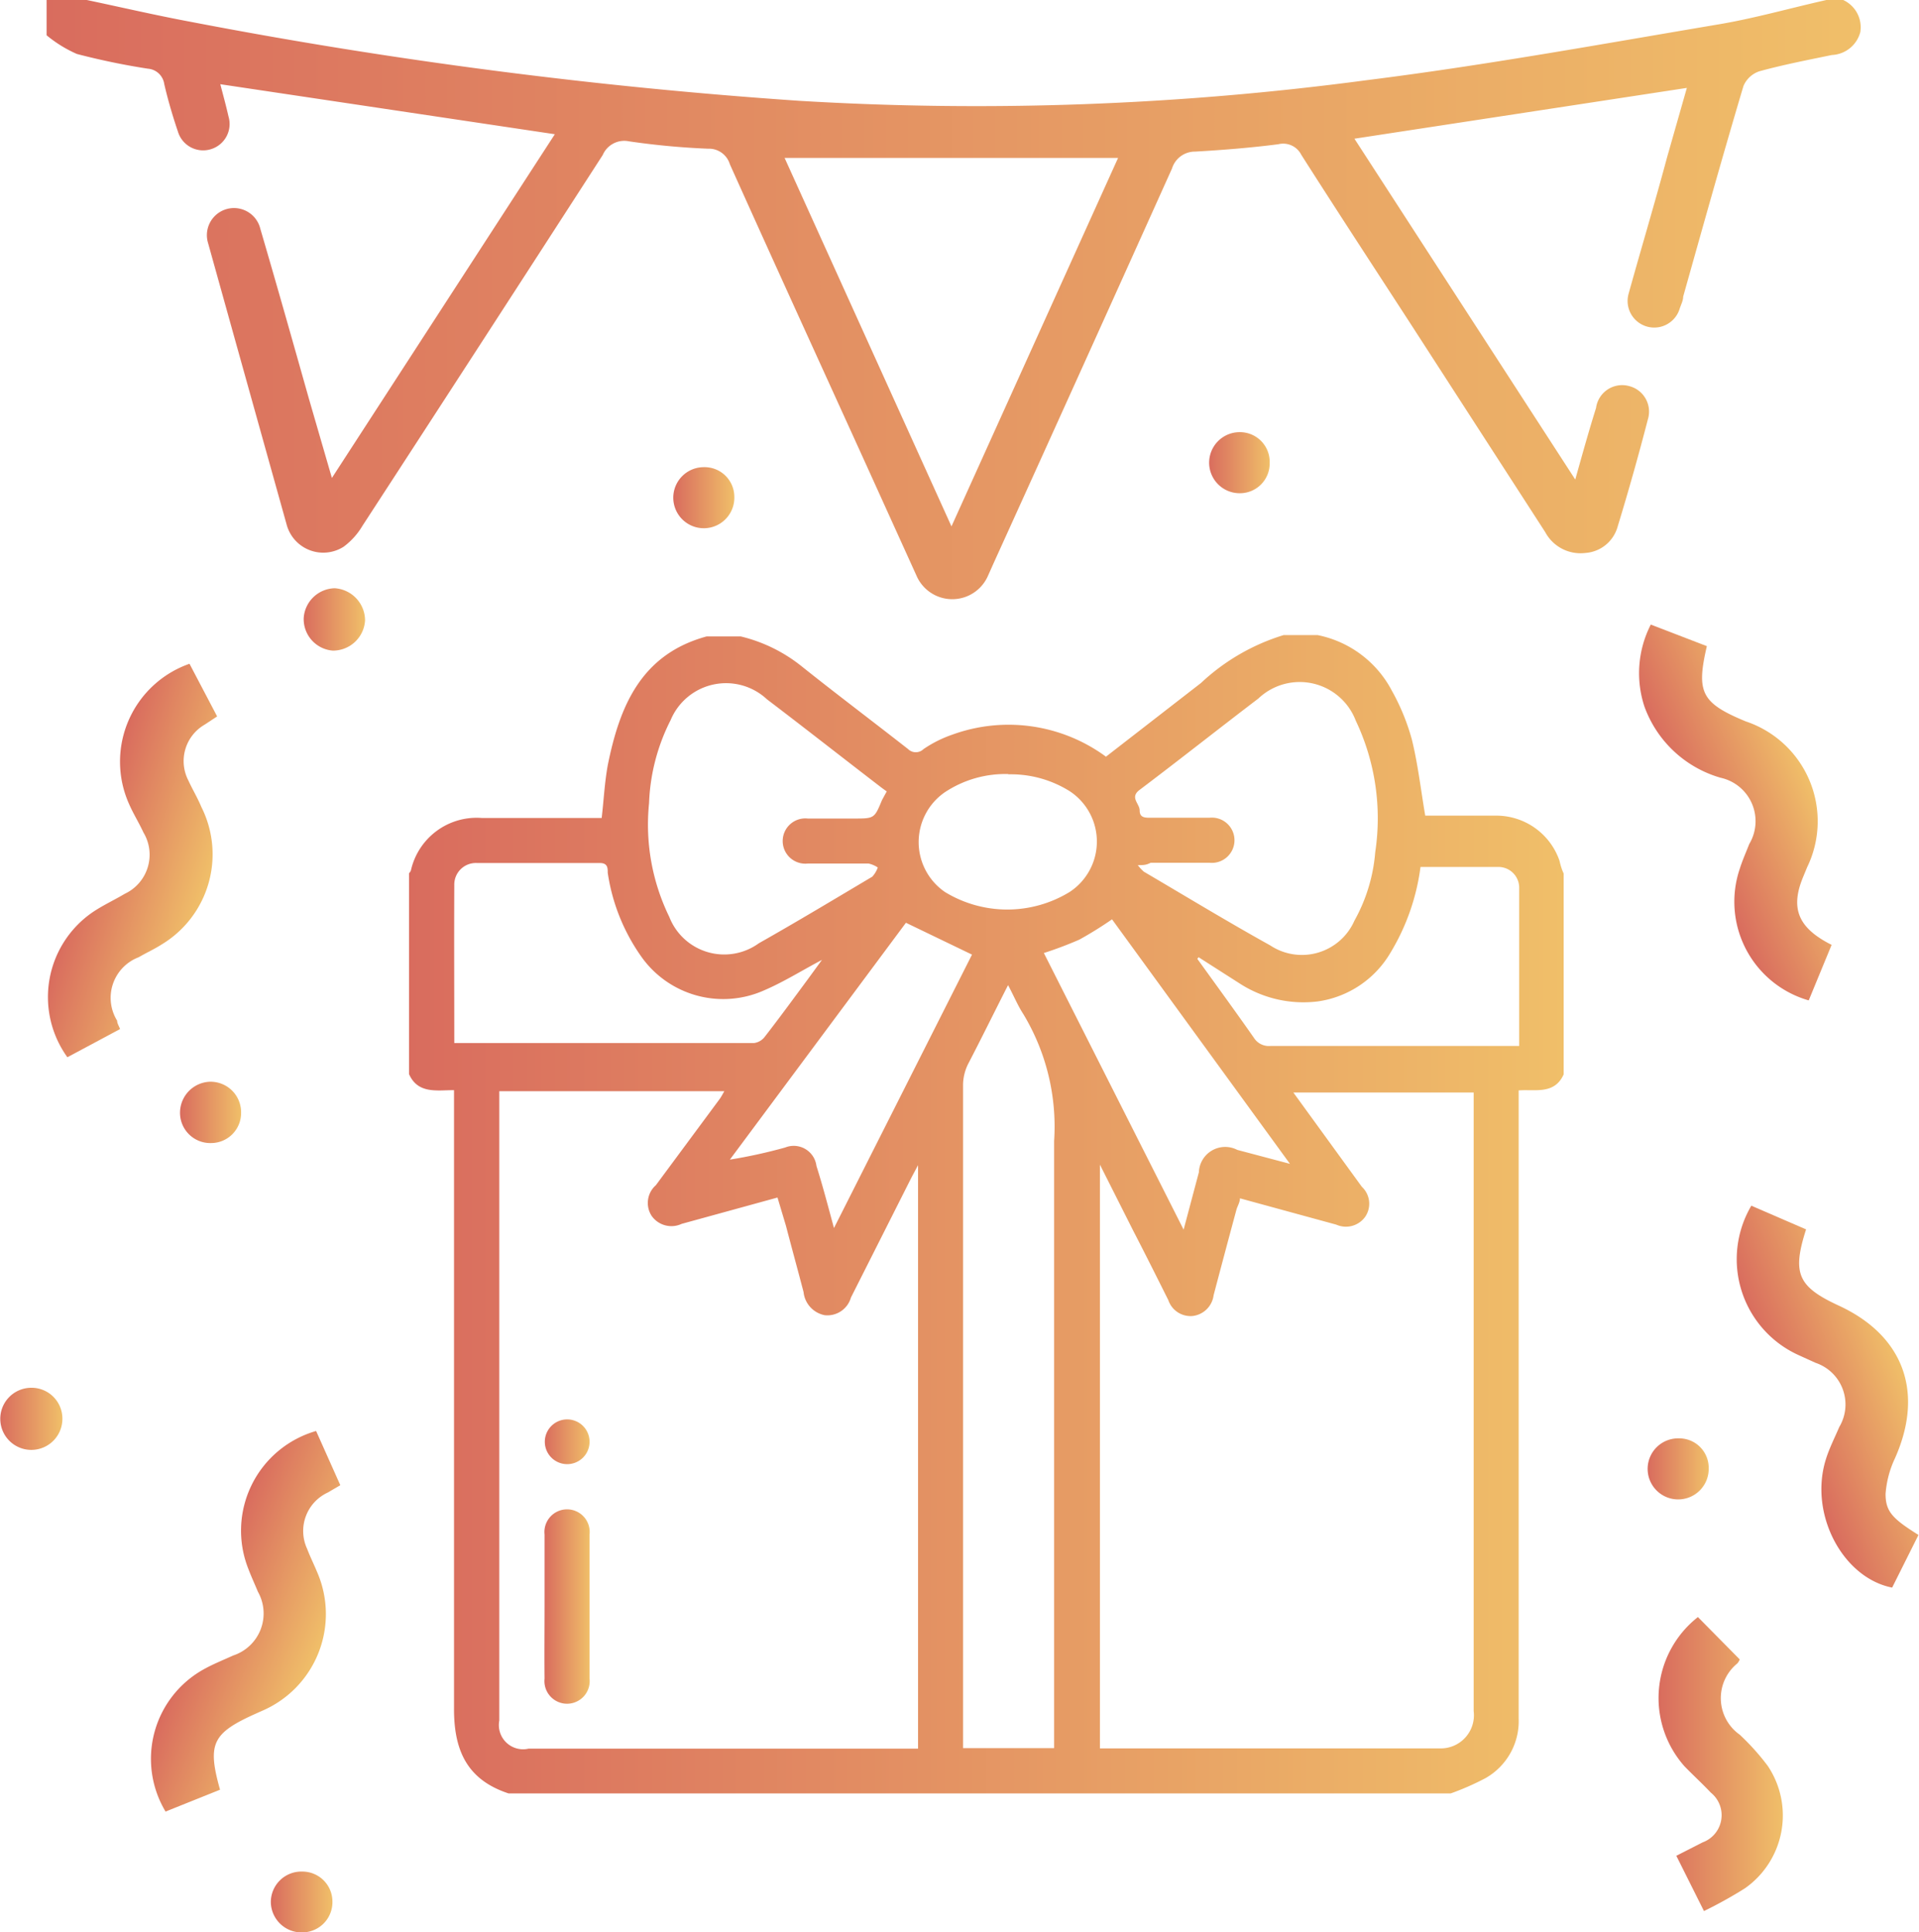
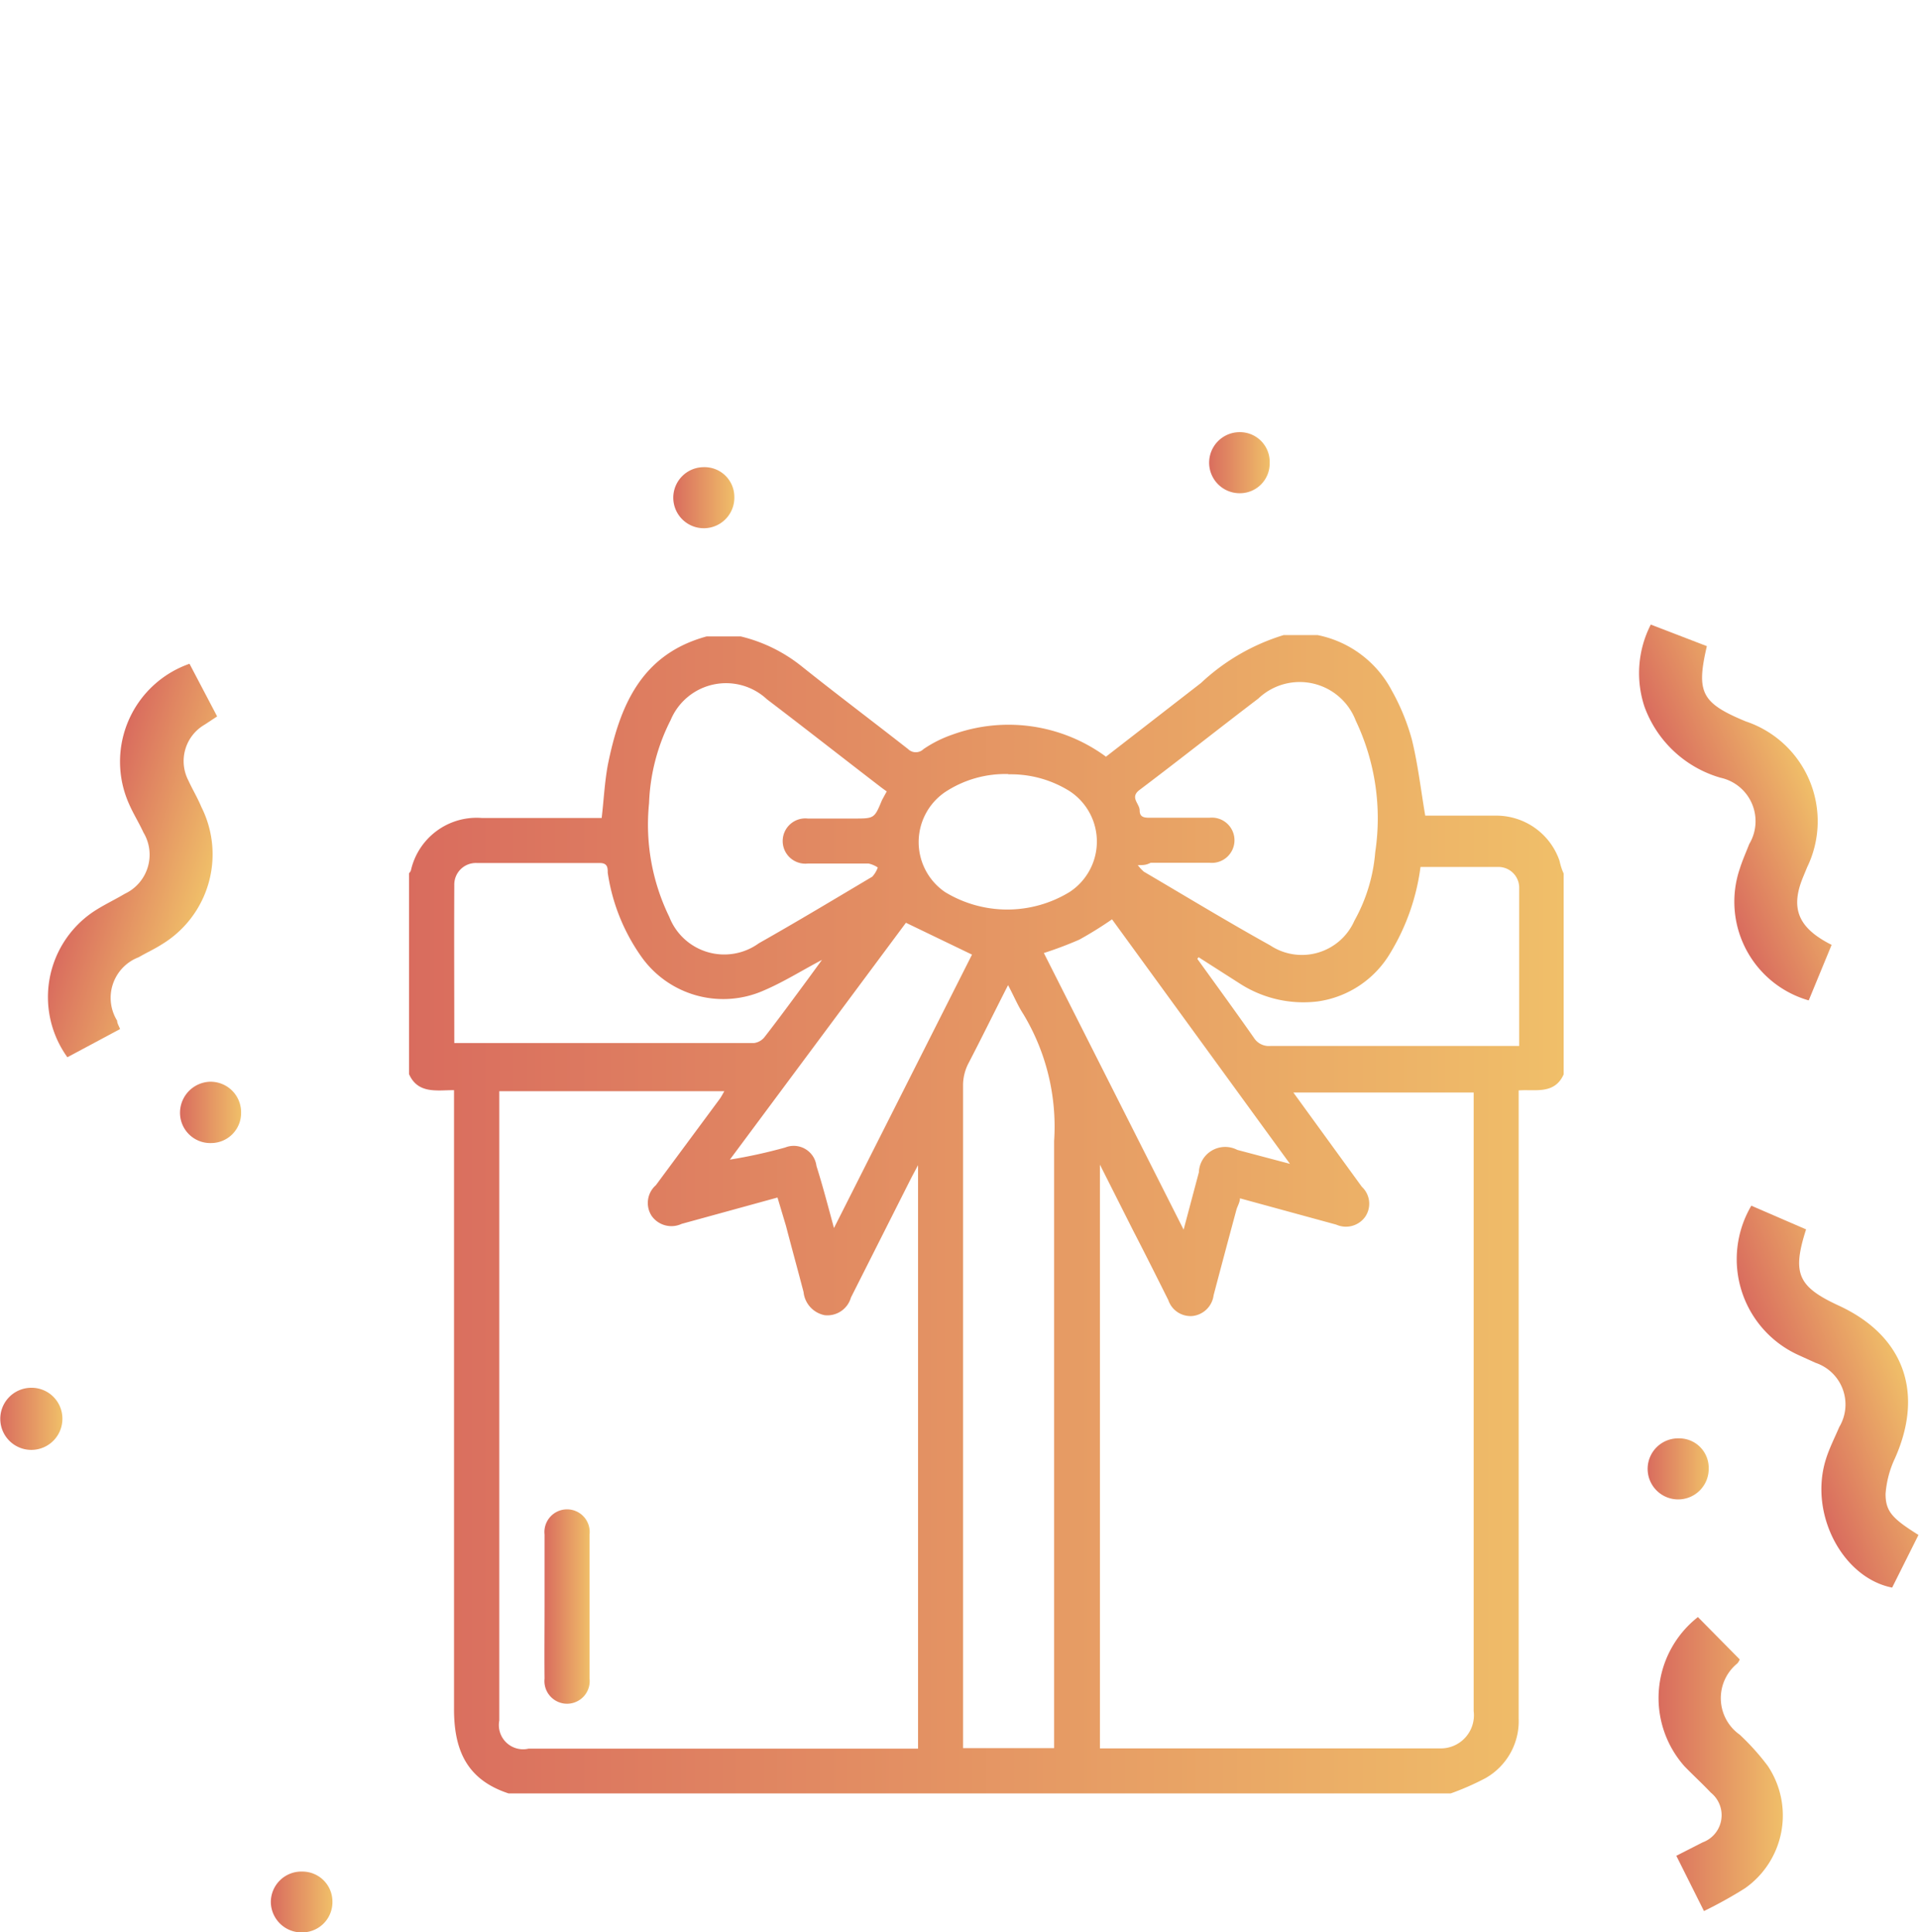
<svg xmlns="http://www.w3.org/2000/svg" xmlns:xlink="http://www.w3.org/1999/xlink" id="Слой_1" data-name="Слой 1" viewBox="0 0 72.91 73.41">
  <defs>
    <style>.cls-1{fill:url(#Безымянный_градиент_73);}.cls-2{fill:url(#Безымянный_градиент_165);}.cls-3{fill:url(#Безымянный_градиент_165-2);}.cls-4{fill:url(#Безымянный_градиент_165-3);}.cls-5{fill:url(#Безымянный_градиент_165-4);}.cls-6{fill:url(#Безымянный_градиент_165-5);}.cls-7{fill:url(#Безымянный_градиент_165-6);}.cls-8{fill:url(#Безымянный_градиент_165-7);}.cls-9{fill:url(#Безымянный_градиент_165-8);}.cls-10{fill:url(#Безымянный_градиент_165-9);}.cls-11{fill:url(#Безымянный_градиент_165-10);}.cls-12{fill:url(#Безымянный_градиент_165-11);}.cls-13{fill:url(#Безымянный_градиент_165-12);}.cls-14{fill:url(#Безымянный_градиент_165-13);}.cls-15{fill:url(#Безымянный_градиент_165-14);}.cls-16{fill:url(#Безымянный_градиент_165-15);}</style>
    <linearGradient id="Безымянный_градиент_73" x1="498.06" y1="133.51" x2="567.17" y2="133.51" gradientUnits="userSpaceOnUse">
      <stop offset="0" stop-color="#d96c5e" />
      <stop offset="1" stop-color="#f0bf69" />
    </linearGradient>
    <linearGradient id="Безымянный_градиент_165" x1="512.01" y1="168.34" x2="555.87" y2="168.34" xlink:href="#Безымянный_градиент_73" />
    <linearGradient id="Безымянный_градиент_165-2" x1="517.15" y1="183.16" x2="518.86" y2="183.16" xlink:href="#Безымянный_градиент_73" />
    <linearGradient id="Безымянный_градиент_165-3" x1="517.15" y1="176.91" x2="518.86" y2="176.91" xlink:href="#Безымянный_градиент_73" />
    <linearGradient id="Безымянный_градиент_165-4" x1="499.78" y1="155.03" x2="504.48" y2="155.03" gradientTransform="translate(68.28 -141.52) rotate(17.2)" xlink:href="#Безымянный_градиент_73" />
    <linearGradient id="Безымянный_градиент_165-5" x1="564.17" y1="174.91" x2="568.89" y2="174.91" gradientTransform="translate(-25.41 208.96) rotate(-20.45)" xlink:href="#Безымянный_градиент_73" />
    <linearGradient id="Безымянный_градиент_165-6" x1="504.03" y1="184.03" x2="508.73" y2="184.03" gradientTransform="translate(102.57 -172.66) rotate(21.48)" xlink:href="#Безымянный_градиент_73" />
    <linearGradient id="Безымянный_градиент_165-7" x1="560.66" y1="152.65" x2="565.37" y2="152.65" gradientTransform="translate(-15 231.29) rotate(-22.92)" xlink:href="#Безымянный_градиент_73" />
    <linearGradient id="Безымянный_градиент_165-8" x1="559.49" y1="189.17" x2="564.19" y2="189.17" xlink:href="#Безымянный_градиент_73" />
    <linearGradient id="Безымянный_градиент_165-9" x1="507.98" y1="145.67" x2="510.33" y2="145.67" xlink:href="#Безымянный_градиент_73" />
    <linearGradient id="Безымянный_градиент_165-10" x1="542.37" y1="139.72" x2="544.7" y2="139.72" xlink:href="#Безымянный_градиент_73" />
    <linearGradient id="Безымянный_градиент_165-11" x1="496.46" y1="175.97" x2="498.83" y2="175.97" xlink:href="#Безымянный_градиент_73" />
    <linearGradient id="Безымянный_градиент_165-12" x1="503.3" y1="164.4" x2="505.62" y2="164.4" xlink:href="#Безымянный_градиент_73" />
    <linearGradient id="Безымянный_градиент_165-13" x1="506.75" y1="194.38" x2="509.09" y2="194.38" xlink:href="#Безымянный_градиент_73" />
    <linearGradient id="Безымянный_градиент_165-14" x1="522.05" y1="140.99" x2="524.36" y2="140.99" xlink:href="#Безымянный_градиент_73" />
    <linearGradient id="Безымянный_градиент_165-15" x1="559.07" y1="177.94" x2="561.38" y2="177.94" xlink:href="#Безымянный_градиент_73" />
  </defs>
  <title>поздравление на шоу</title>
-   <path class="cls-1" d="M566.49,122.13a1.14,1.14,0,0,1,.65,1.22,1.17,1.17,0,0,1-1.08.87c-0.92.19-1.85,0.37-2.76,0.62a1,1,0,0,0-.6.56c-0.79,2.65-1.53,5.3-2.29,8,0,0.15-.08.3-0.13,0.45a1,1,0,1,1-1.94-.57c0.48-1.73,1-3.46,1.46-5.18l0.75-2.63-12.63,1.93,8.39,12.95c0.28-1,.52-1.86.79-2.72a1,1,0,0,1,1.26-.83,1,1,0,0,1,.71,1.26q-0.53,2.05-1.15,4.08a1.37,1.37,0,0,1-1.23,1,1.52,1.52,0,0,1-1.52-.79l-5.17-8c-1.37-2.11-2.75-4.22-4.1-6.34a0.77,0.77,0,0,0-.87-0.4c-1,.13-2.1.22-3.16,0.28a0.91,0.91,0,0,0-.88.64q-3.37,7.49-6.78,15L534,144a1.48,1.48,0,0,1-2.72,0l-2-4.41c-1.7-3.74-3.41-7.48-5.09-11.22a0.83,0.83,0,0,0-.83-0.59,28.67,28.67,0,0,1-3-.28,0.89,0.89,0,0,0-1,.52q-4.55,7.05-9.13,14.09a2.7,2.7,0,0,1-.71.79,1.44,1.44,0,0,1-2.17-.84c-1-3.58-2-7.16-3-10.75a1,1,0,1,1,2-.49c0.63,2.15,1.24,4.31,1.85,6.47l0.87,3,8.47-13.06-12.71-1.9c0.11,0.42.22,0.82,0.31,1.22a1,1,0,0,1-.64,1.24,1,1,0,0,1-1.28-.66c-0.2-.59-0.38-1.2-0.52-1.81a0.68,0.68,0,0,0-.62-0.58,26.87,26.87,0,0,1-2.7-.56,4.86,4.86,0,0,1-1.15-.71v-1.35h1.48c1.33,0.28,2.66.59,4,.84a191.26,191.26,0,0,0,23.11,3,112.07,112.07,0,0,0,21.54-.78c4.48-.56,8.92-1.37,13.37-2.12,1.38-.23,2.74-0.62,4.12-0.93h0.81Zm-40.22,6,6.34,14,6.33-14H526.27Z" transform="translate(-496.46 -122.13)" />
  <path class="cls-2" d="M555.87,155.32v7.63c-0.35.78-1.09,0.56-1.71,0.61v0.56q0,11.65,0,23.3a2.49,2.49,0,0,1-1.26,2.27,10,10,0,0,1-1.32.58H515.78c-1.58-.52-2.08-1.64-2.07-3.25,0-7.65,0-15.3,0-22.95v-0.52c-0.66,0-1.37.15-1.71-.61v-7.63a0.4,0.4,0,0,0,.07-0.1,2.56,2.56,0,0,1,2.71-2h4.54c0.08-.69.11-1.33,0.23-2,0.45-2.24,1.26-4.22,3.76-4.9h1.29a5.9,5.9,0,0,1,2.31,1.13c1.34,1.07,2.71,2.1,4.05,3.15a0.42,0.42,0,0,0,.59,0,4.62,4.62,0,0,1,1.1-.55,6.25,6.25,0,0,1,5.83.84l3.61-2.8a8,8,0,0,1,3.14-1.82h1.29a4.09,4.09,0,0,1,2.82,2.11,8.26,8.26,0,0,1,.76,1.85c0.23,0.93.34,1.9,0.51,2.9h2.68a2.54,2.54,0,0,1,2.42,1.71C555.77,155.09,555.82,155.21,555.87,155.32Zm-40.44,8.24v0.38q0,11.78,0,23.56a0.92,0.92,0,0,0,1.11,1.07h14.39l0.41,0V166.4l-0.24.45-2.31,4.58a0.93,0.93,0,0,1-1,.67,1,1,0,0,1-.8-0.88c-0.22-.84-0.45-1.68-0.67-2.52L526,167.63l-3.64,1a0.92,0.92,0,0,1-1.14-.3,0.9,0.9,0,0,1,.16-1.17l2.42-3.27c0.06-.08.11-0.18,0.18-0.3h-8.59Zm22.82,2.82v22.18h12.92a1.26,1.26,0,0,0,1.28-1.42q0-11.52,0-23v-0.5H545.6l2.6,3.58a0.88,0.88,0,0,1,.13,1.14,0.9,0.9,0,0,1-1.1.3l-3.66-1c0,0.15-.09.29-0.13,0.42q-0.44,1.63-.87,3.26a0.91,0.91,0,0,1-.79.79,0.89,0.89,0,0,1-.93-0.6c-0.44-.88-0.88-1.76-1.33-2.63Zm-1.74,22.17V188c0-7.51,0-15,0-22.52a8.28,8.28,0,0,0-1.17-4.82c-0.21-.32-0.36-0.69-0.58-1.1-0.54,1.06-1,2-1.52,3a1.83,1.83,0,0,0-.19.77q0,12.37,0,24.75v0.47h3.43ZM539.69,155a1.56,1.56,0,0,0,.23.25c1.6,0.94,3.18,1.9,4.8,2.8a2.18,2.18,0,0,0,3.2-.94,6.38,6.38,0,0,0,.79-2.6,8.64,8.64,0,0,0-.74-5,2.28,2.28,0,0,0-3.7-.84c-1.51,1.15-3,2.33-4.51,3.47-0.39.29,0,.52,0,0.78s0.17,0.28.38,0.28h2.27a0.86,0.86,0,1,1,0,1.71h-2.23C540,155,539.91,155,539.69,155Zm-9.54-2.8-0.18-.13c-1.46-1.12-2.91-2.26-4.37-3.37a2.28,2.28,0,0,0-3.66.79,7.54,7.54,0,0,0-.82,3.16,8,8,0,0,0,.77,4.32,2.24,2.24,0,0,0,3.4,1c1.45-.82,2.88-1.68,4.31-2.53a1,1,0,0,0,.21-0.35,1,1,0,0,0-.35-0.15c-0.77,0-1.54,0-2.31,0a0.86,0.86,0,1,1,0-1.71h1.75c0.78,0,.78,0,1.07-0.7Zm-16.43,9.56,0.13,0h11.26a0.61,0.61,0,0,0,.4-0.23c0.56-.72,1.1-1.46,1.64-2.19l0.54-.74c-0.79.42-1.46,0.84-2.18,1.15a3.81,3.81,0,0,1-4.71-1.31,7.37,7.37,0,0,1-1.25-3.15c0-.18,0-0.37-0.3-0.37-1.56,0-3.11,0-4.67,0a0.82,0.82,0,0,0-.86.84C513.71,157.8,513.72,159.79,513.72,161.79ZM542,158.5l-0.05.06c0.72,1,1.45,2,2.15,3a0.67,0.67,0,0,0,.64.31h9l0.44,0c0-2,0-4,0-6a0.79,0.79,0,0,0-.75-0.8c-1,0-2,0-3,0a8.35,8.35,0,0,1-1.13,3.24,3.82,3.82,0,0,1-2.78,1.87,4.46,4.46,0,0,1-2.94-.67Zm-5.88-.16,5.31,10.51,0.58-2.18a1,1,0,0,1,1.46-.85l2,0.53-6.76-9.29a14.57,14.57,0,0,1-1.24.77A14.32,14.32,0,0,1,536.12,158.34Zm-8,10.5,5.27-10.44-2.51-1.21-6.69,9a19.37,19.37,0,0,0,2.1-.46,0.87,0.87,0,0,1,1.19.7C527.73,167.22,527.93,168,528.16,168.84Zm6.63-17.3a4.15,4.15,0,0,0-2.39.69,2.3,2.3,0,0,0,0,3.79,4.54,4.54,0,0,0,4.74,0,2.29,2.29,0,0,0,0-3.83A4.21,4.21,0,0,0,534.79,151.55Z" transform="translate(-496.46 -122.13)" />
  <path class="cls-3" d="M517.15,183.17c0-.91,0-1.83,0-2.74a0.86,0.86,0,1,1,1.71,0q0,2.74,0,5.48a0.86,0.86,0,1,1-1.71,0C517.14,185,517.15,184.07,517.15,183.17Z" transform="translate(-496.46 -122.13)" />
-   <path class="cls-4" d="M518,176.06a0.85,0.85,0,1,1-.84.85A0.85,0.85,0,0,1,518,176.06Z" transform="translate(-496.46 -122.13)" />
  <path class="cls-5" d="M503.66,147.35l1.05,2-0.47.31a1.6,1.6,0,0,0-.62,2.13c0.15,0.33.34,0.64,0.49,1a4,4,0,0,1-1.5,5.22c-0.28.18-.59,0.32-0.88,0.49a1.65,1.65,0,0,0-.82,2.41c0,0.11.08,0.22,0.11,0.32l-2,1.07a3.91,3.91,0,0,1,.93-5.49c0.39-.27.83-0.47,1.25-0.72a1.64,1.64,0,0,0,.71-2.33c-0.17-.37-0.39-0.72-0.55-1.09A3.94,3.94,0,0,1,503.66,147.35Z" transform="translate(-496.46 -122.13)" />
  <path class="cls-6" d="M563,167.94l2.08,0.9c-0.54,1.68-.31,2.18,1.25,2.9,2.46,1.14,3.24,3.29,2.13,5.79a3.83,3.83,0,0,0-.36,1.36c0,0.67.26,0.94,1.25,1.56l-1,2c-1.88-.37-3.18-2.81-2.51-4.9,0.13-.41.33-0.8,0.5-1.2a1.67,1.67,0,0,0-.9-2.44l-0.66-.3A4,4,0,0,1,563,167.94Z" transform="translate(-496.46 -122.13)" />
-   <path class="cls-7" d="M508.47,176.5l0.92,2.06-0.48.28a1.61,1.61,0,0,0-.78,2.14c0.11,0.29.25,0.57,0.37,0.86a4,4,0,0,1-2.1,5.3l-0.2.09c-1.68.75-1.87,1.15-1.38,2.9l-2.07.83a3.89,3.89,0,0,1,1.46-5.41c0.36-.2.74-0.35,1.11-0.52a1.68,1.68,0,0,0,.94-2.42c-0.12-.29-0.25-0.57-0.36-0.86A3.94,3.94,0,0,1,508.47,176.5Z" transform="translate(-496.46 -122.13)" />
  <path class="cls-8" d="M559.18,145.86l2.13,0.82c-0.41,1.76-.21,2.16,1.48,2.86a4,4,0,0,1,2.33,5.54c-0.08.2-.17,0.4-0.24,0.6-0.37,1.08,0,1.76,1.17,2.35l-0.87,2.11a3.9,3.9,0,0,1-2.62-5c0.1-.32.24-0.63,0.36-0.94a1.69,1.69,0,0,0-1.09-2.52,4.36,4.36,0,0,1-2.89-2.7A4.05,4.05,0,0,1,559.18,145.86Z" transform="translate(-496.46 -122.13)" />
  <path class="cls-9" d="M561.2,194.74l-1.05-2.1,1-.51a1.1,1.1,0,0,0,.31-1.89c-0.31-.33-0.65-0.64-1-1a3.91,3.91,0,0,1,.51-5.67l1.59,1.61a0.63,0.63,0,0,1-.09.15,1.7,1.7,0,0,0,.09,2.71,9.06,9.06,0,0,1,1.06,1.18,3.38,3.38,0,0,1-.87,4.66A16.46,16.46,0,0,1,561.2,194.74Z" transform="translate(-496.46 -122.13)" />
-   <path class="cls-10" d="M510.33,145.7a1.22,1.22,0,0,1-1.23,1.15A1.2,1.2,0,0,1,508,145.6a1.21,1.21,0,0,1,1.18-1.12A1.23,1.23,0,0,1,510.33,145.7Z" transform="translate(-496.46 -122.13)" />
  <path class="cls-11" d="M544.7,139.73a1.13,1.13,0,0,1-1.14,1.14,1.16,1.16,0,1,1,0-2.32A1.13,1.13,0,0,1,544.7,139.73Z" transform="translate(-496.46 -122.13)" />
  <path class="cls-12" d="M498.83,176a1.18,1.18,0,1,1-1.24-1.14A1.17,1.17,0,0,1,498.83,176Z" transform="translate(-496.46 -122.13)" />
  <path class="cls-13" d="M505.62,164.41a1.14,1.14,0,0,1-1.13,1.15,1.15,1.15,0,0,1-1.19-1.17,1.18,1.18,0,0,1,1.14-1.16A1.16,1.16,0,0,1,505.62,164.41Z" transform="translate(-496.46 -122.13)" />
  <path class="cls-14" d="M509.09,194.36a1.15,1.15,0,0,1-1.1,1.19,1.17,1.17,0,0,1-1.24-1.13,1.16,1.16,0,0,1,1.19-1.18A1.14,1.14,0,0,1,509.09,194.36Z" transform="translate(-496.46 -122.13)" />
  <path class="cls-15" d="M524.36,141a1.16,1.16,0,1,1-1.16-1.12A1.13,1.13,0,0,1,524.36,141Z" transform="translate(-496.46 -122.13)" />
  <path class="cls-16" d="M561.38,177.92a1.16,1.16,0,1,1-1.14-1.14A1.12,1.12,0,0,1,561.38,177.92Z" transform="translate(-496.46 -122.13)" />
</svg>